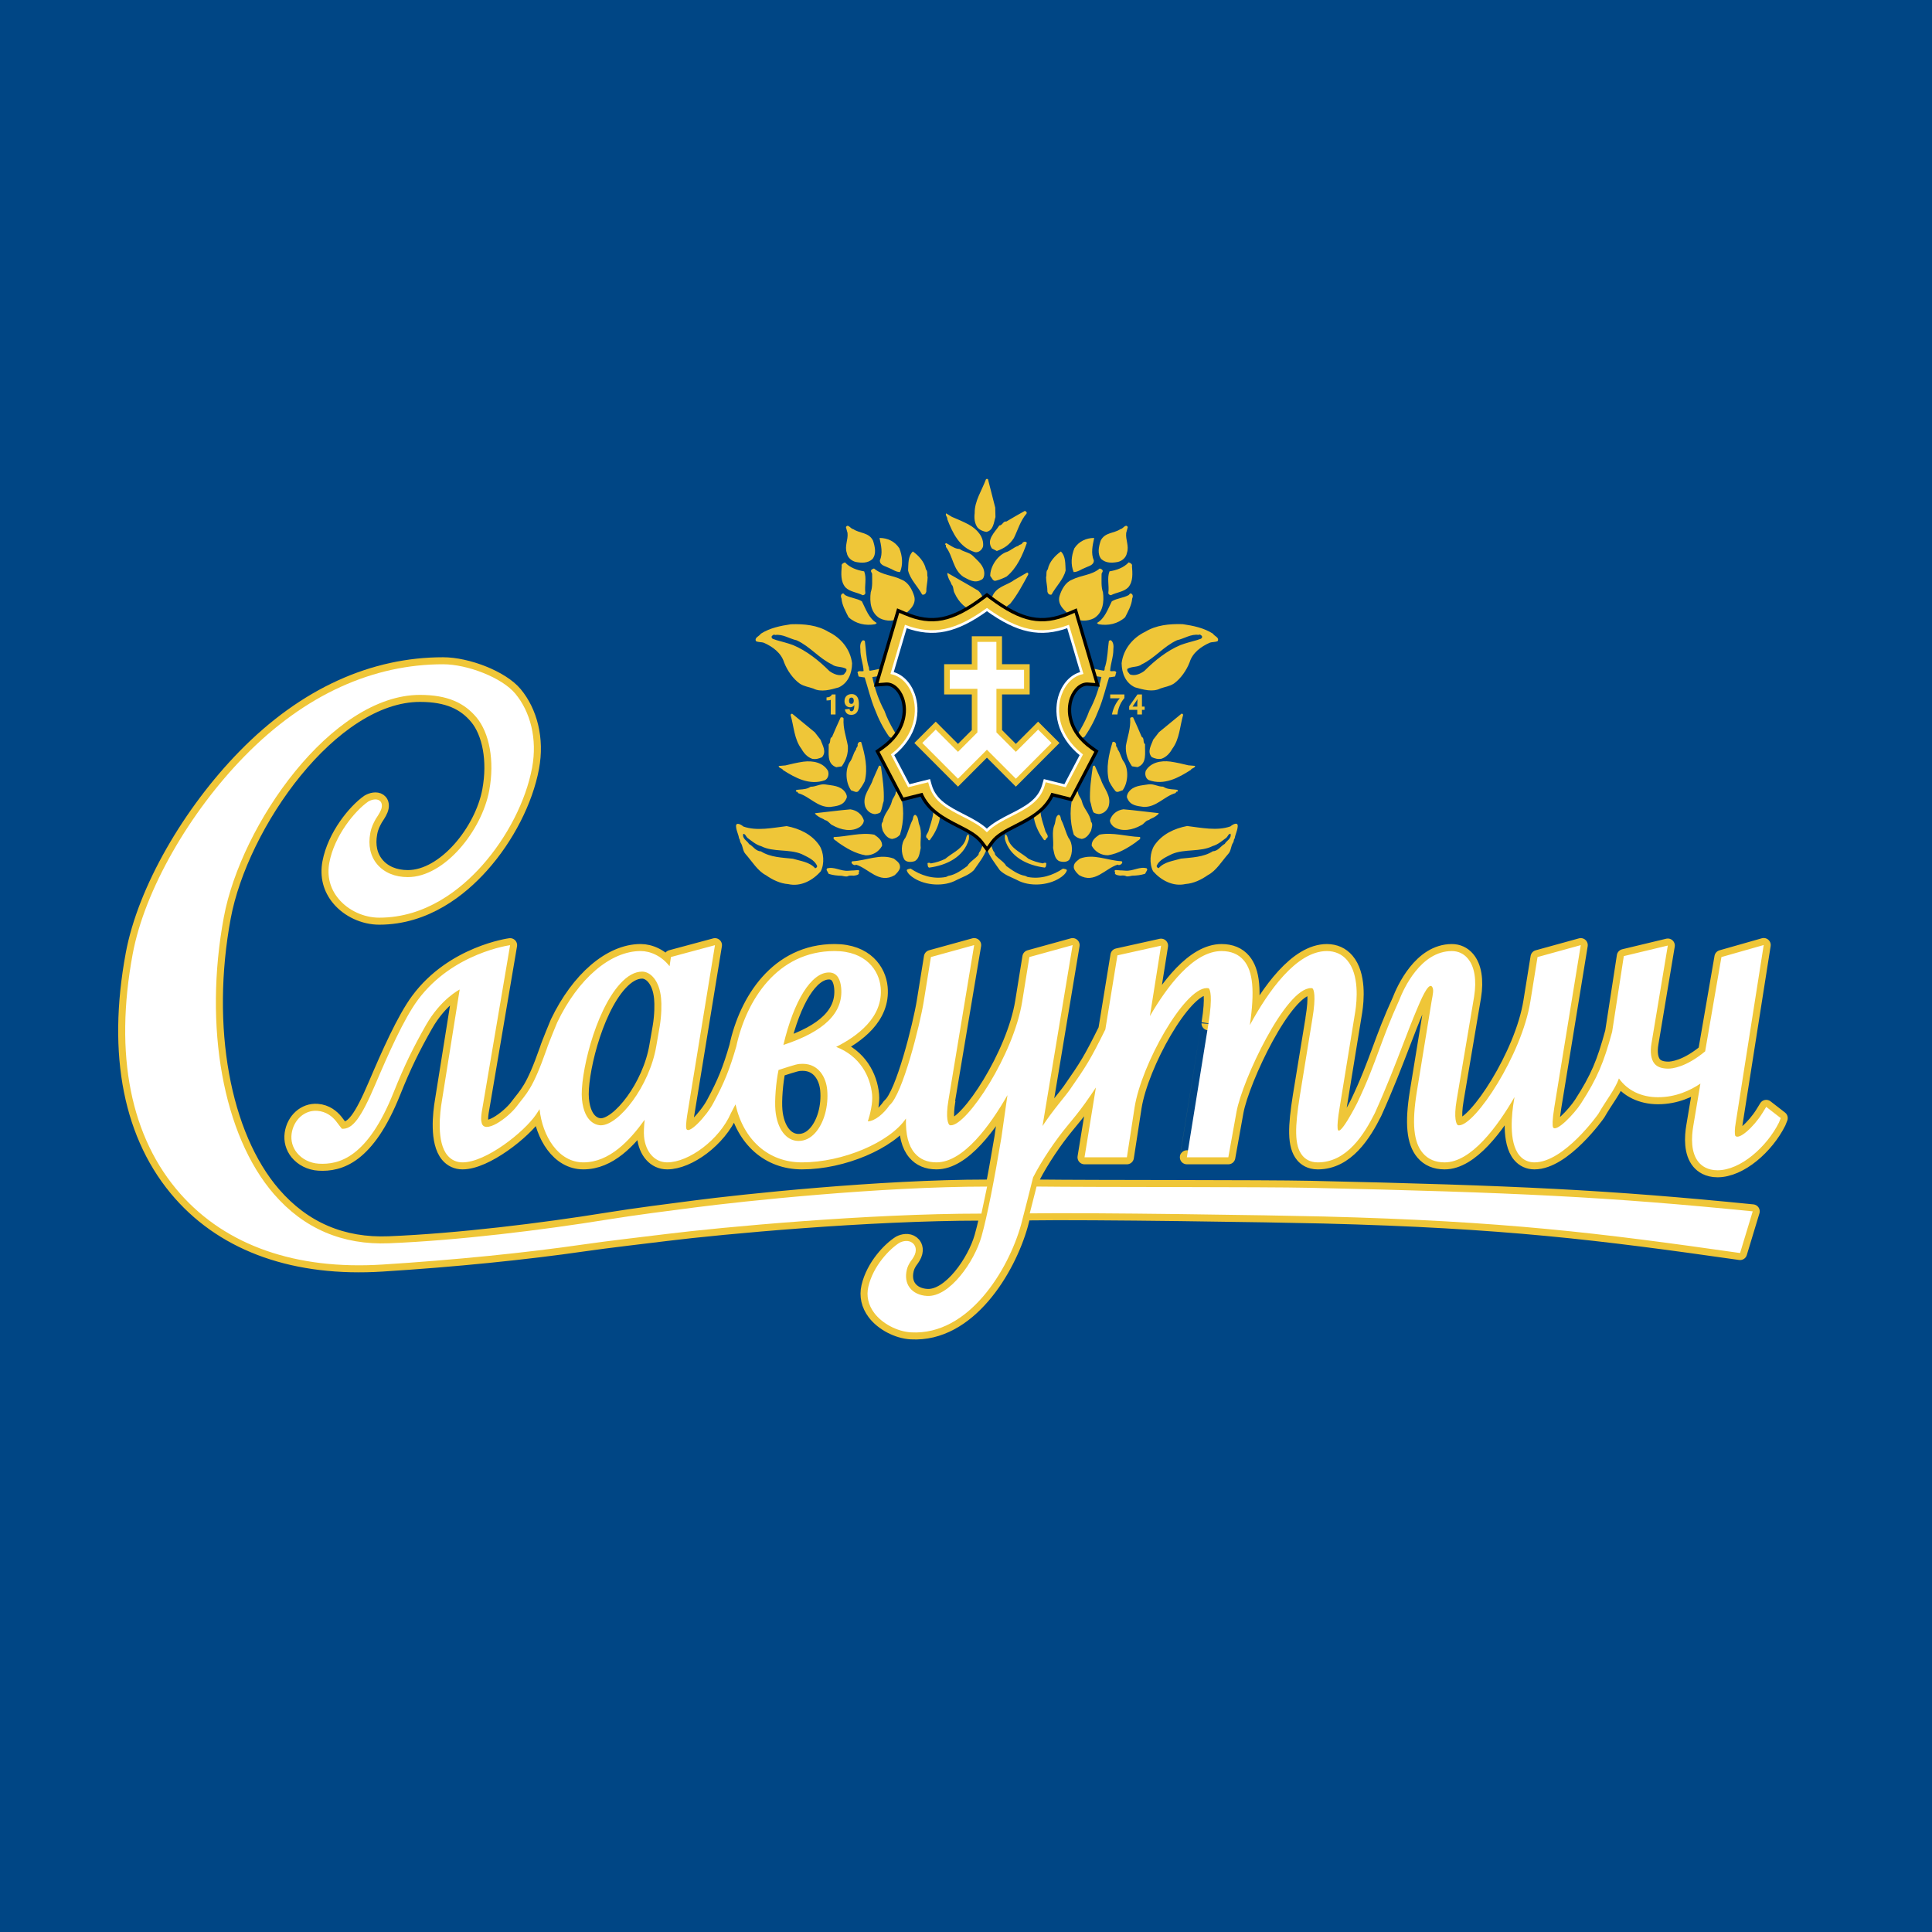
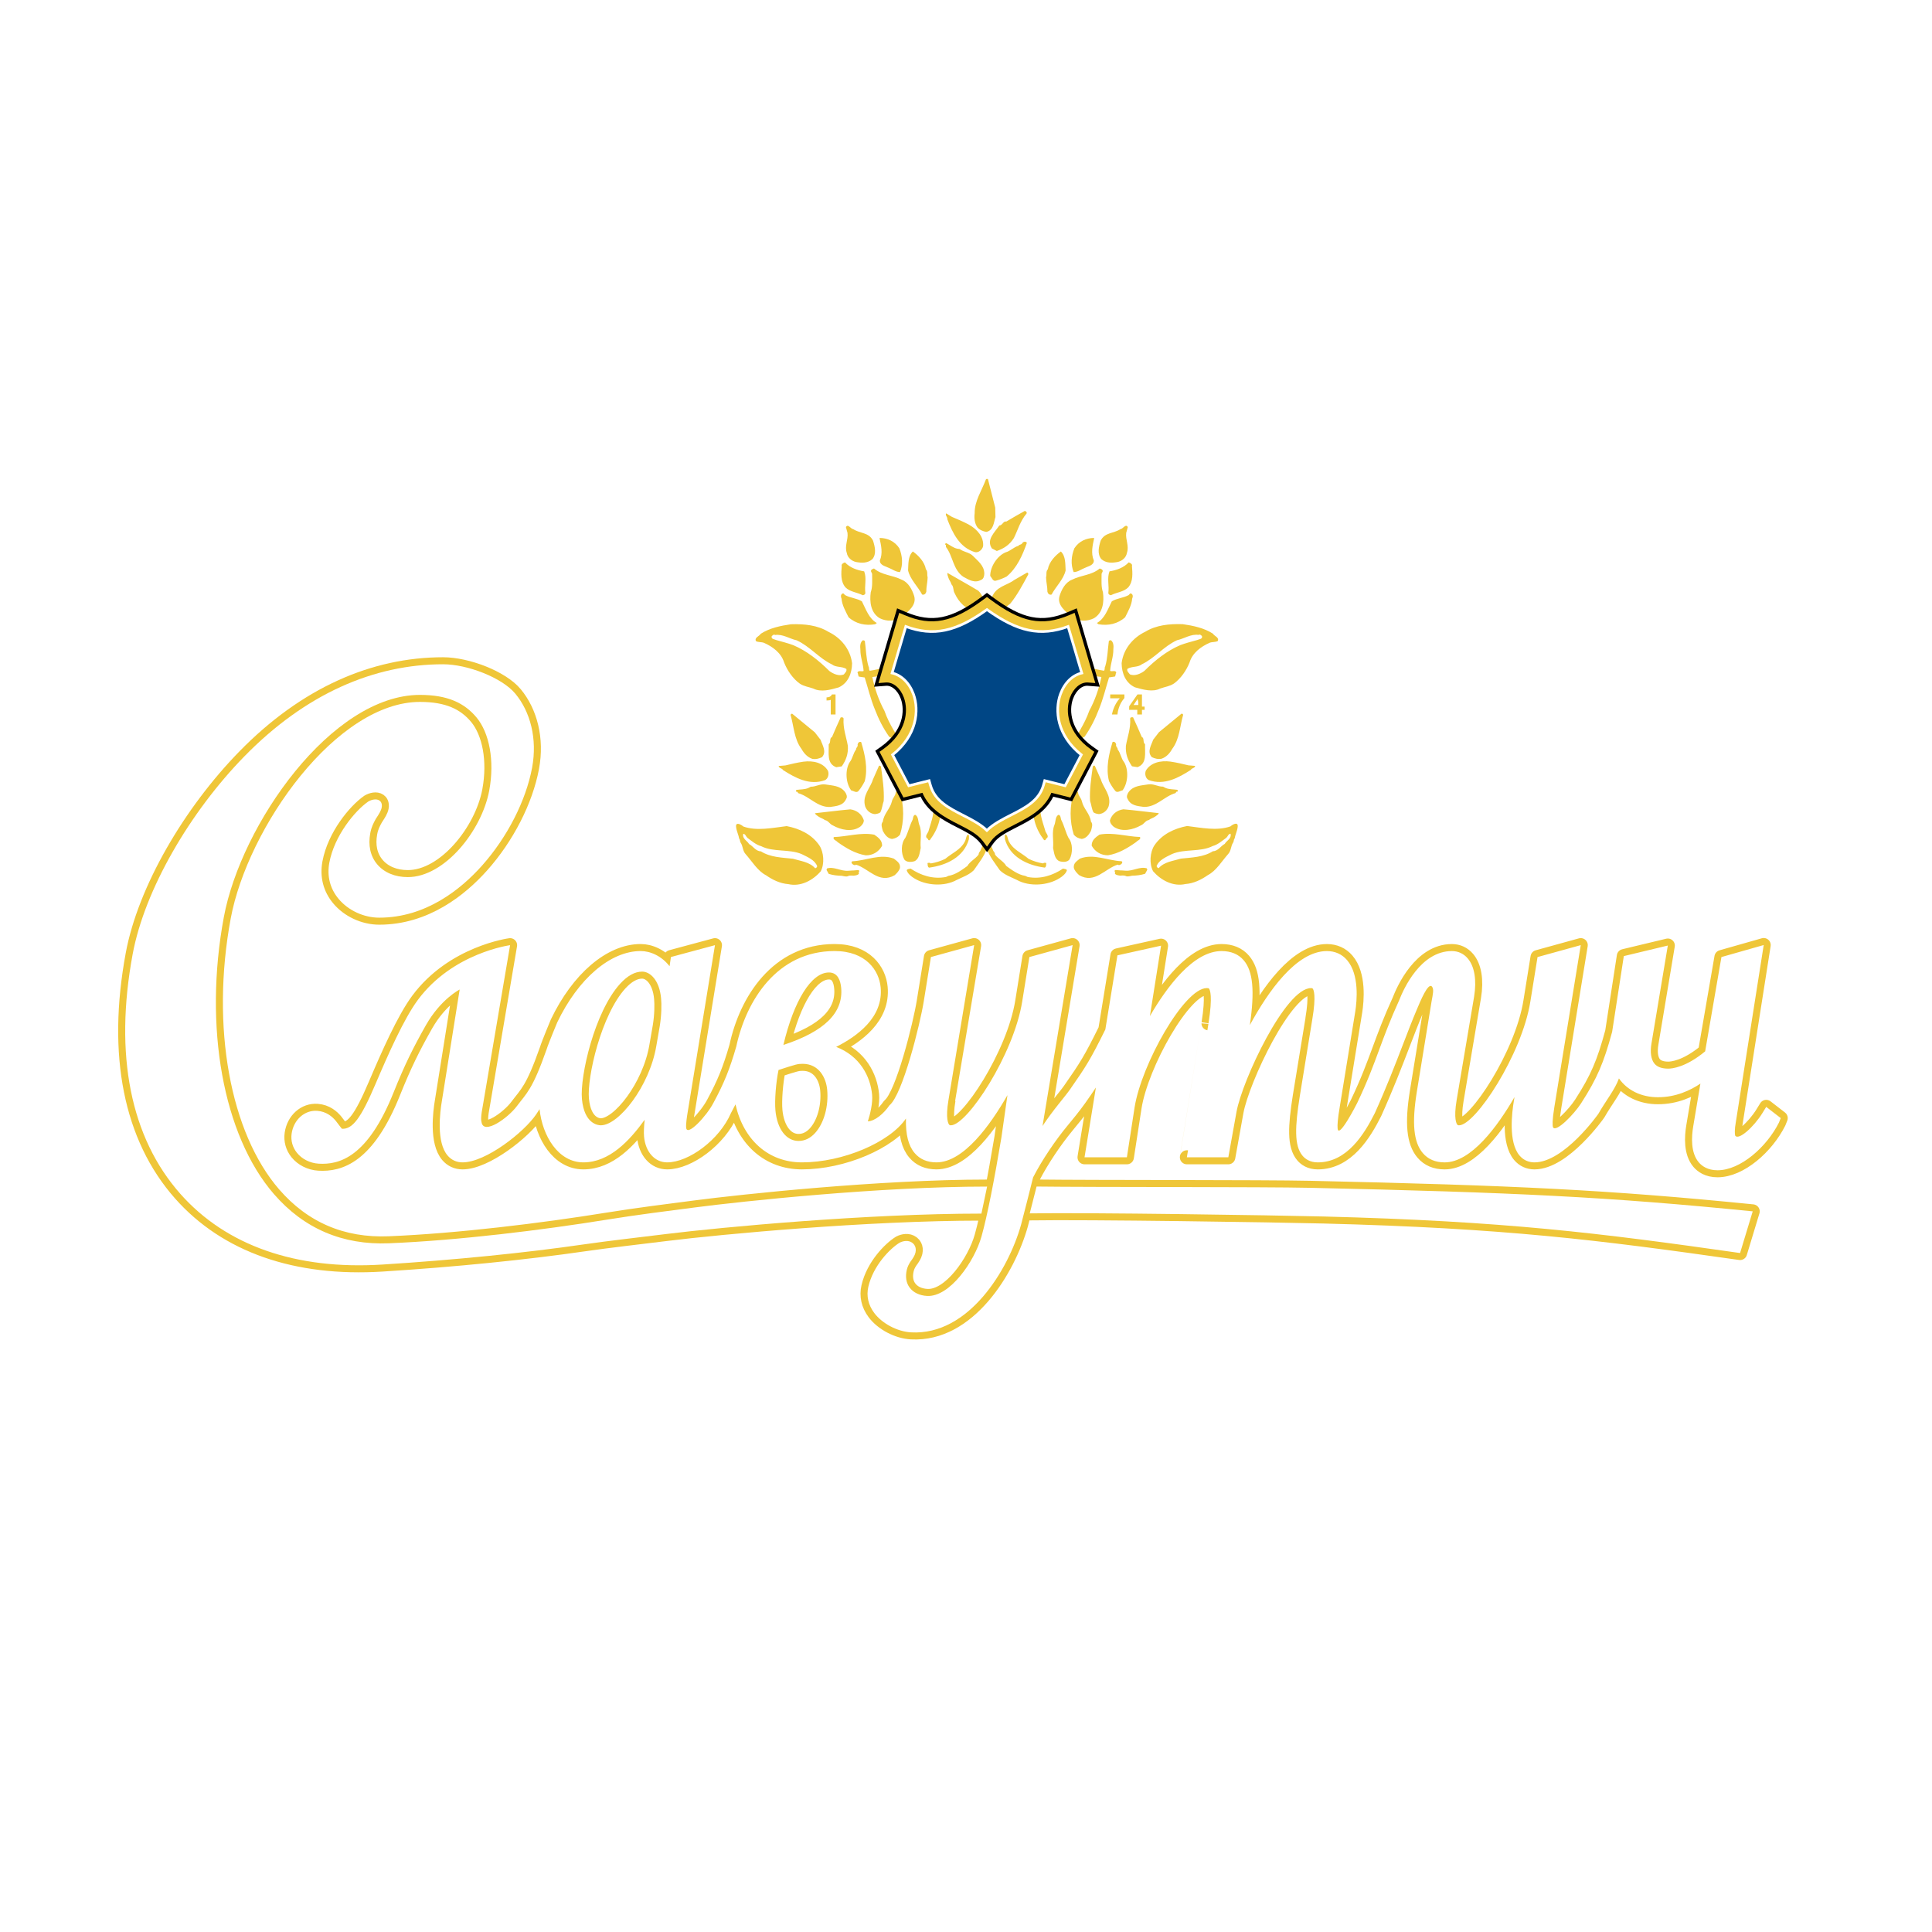
<svg xmlns="http://www.w3.org/2000/svg" version="1.0" id="Layer_1" x="0px" y="0px" width="192.756px" height="192.756px" viewBox="0 0 192.756 192.756" enable-background="new 0 0 192.756 192.756" xml:space="preserve">
  <g>
-     <polygon fill-rule="evenodd" clip-rule="evenodd" fill="#004685" points="0,0 192.756,0 192.756,192.756 0,192.756 0,0  " />
    <path fill-rule="evenodd" clip-rule="evenodd" fill="#EFC638" d="M118.002,62.273c-1.349-0.043-2.654,0.093-3.743,0.759   c-1.226,0.586-2.182,1.722-2.354,3.135c0.013,1.014,0.4,1.98,1.336,2.408c0.805,0.224,1.748,0.511,2.536,0.113   c0.473-0.168,0.919-0.213,1.345-0.49c0.687-0.494,1.251-1.314,1.564-2.114c0.286-0.944,1.123-1.57,2.018-1.962   c0.255-0.092,0.554-0.039,0.793-0.167c0.163-0.364-0.312-0.463-0.491-0.74C120.114,62.646,119.043,62.423,118.002,62.273   L118.002,62.273z M119.924,63.47c0.071,0.307-0.283,0.286-0.467,0.382c-0.561,0.163-1.156,0.306-1.684,0.506   c-1.331,0.562-2.543,1.523-3.601,2.582c-0.428,0.313-0.974,0.53-1.443,0.343c-0.132-0.186-0.32-0.304-0.252-0.549   c0.442-0.276,1.039-0.135,1.431-0.45c1.299-0.617,2.187-1.793,3.52-2.408c0.721-0.153,1.391-0.648,2.166-0.531   c0.04-0.069,0.107-0.012,0.161-0.026C119.821,63.411,119.876,63.379,119.924,63.47L119.924,63.47z M100.312,62.803   c-0.064-0.11-0.178-0.01-0.232,0.022l-0.353,1.775c-0.097,2.556-0.207,5.359,1.258,7.366c0.043,0.18,0.229,0.351,0.409,0.308   c0.04-0.086,0.066-0.227-0.001-0.285c-1.6-2.459-1.674-5.753-1.071-8.742C100.331,63.071,100.428,62.952,100.312,62.803   L100.312,62.803z M117.89,71.195l-2.261,1.859l-0.578,0.749c-0.173,0.523-0.638,1.19-0.137,1.735   c0.294,0.142,0.609,0.231,0.969,0.163c0.49-0.167,0.833-0.556,1.071-0.986c0.732-0.971,0.752-2.215,1.088-3.387   C118.029,71.238,117.978,71.217,117.89,71.195L117.89,71.195z M112.756,71.694c0.068,0.964-0.267,1.816-0.426,2.714   c-0.046,0.798,0.167,1.397,0.609,2.045l0.547,0.085c0.98-0.352,0.723-1.417,0.756-2.285c-0.255-0.193-0.036-0.607-0.33-0.731   c-0.281-0.675-0.564-1.296-0.864-1.954C112.925,71.544,112.765,71.553,112.756,71.694L112.756,71.694z M111.001,74.028   c-0.375,1.241-0.686,2.609-0.354,3.91c0.16,0.312,0.354,0.643,0.587,0.923c0.194,0.314,0.531,0.031,0.765-0.009   c0.56-0.75,0.619-2.062,0.147-2.819c-0.299-0.373-0.339-0.891-0.638-1.264c0.013-0.213-0.216-0.262-0.149-0.489   C111.334,74.119,111.201,73.951,111.001,74.028L111.001,74.028z M100.46,73.643c-0.039,0.656-0.338,1.208-0.789,1.625   c-0.095,0.403-0.664,0.103-0.67,0.512c0.244,0.388,0.393,0.876,0.693,1.214c0.321,0.286,0.539,0.813,1.023,0.735   c0.234-0.644,0.83-1.107,1.064-1.769c-0.049-0.679-0.204-1.381-0.711-1.838C100.829,74.02,100.843,73.487,100.46,73.643   L100.46,73.643z M116.773,75.984c-0.971-0.128-1.979,0.098-2.454,0.906c-0.126,0.33-0.028,0.781,0.301,0.942   c1.532,0.553,2.966-0.235,4.186-1.018c0.082-0.191,0.419-0.171,0.433-0.401l-0.673-0.057   C118.005,76.217,117.373,76.073,116.773,75.984L116.773,75.984z M109.227,76.396c-0.105-0.023-0.16,0.009-0.201,0.095   c-0.156,1.147-0.33,2.293-0.271,3.417c0.138,0.382,0.15,0.774,0.343,1.141c0.153,0.116,0.347,0.145,0.541,0.174   c0.465-0.044,0.821-0.361,0.97-0.779c0.312-1.084-0.517-1.809-0.769-2.66L109.227,76.396L109.227,76.396z M102.462,76.196   c-0.052-0.021-0.104-0.024-0.159-0.01c-0.221,0.734-0.732,1.273-1.333,1.808c-0.224,0.183-0.134,0.472-0.115,0.758   c0.138,0.684,0.248,1.526-0.162,2.16c0.048,0.092,0.188,0.136,0.278,0.105c1.019-0.687,2.17-1.526,1.951-2.962   c-0.02-0.269-0.096-0.486-0.062-0.751C102.685,76.957,102.769,76.428,102.462,76.196L102.462,76.196z M116.04,78.485   c-0.534,0.004-0.925-0.304-1.463-0.228c-0.7,0.119-1.482,0.109-1.965,0.756c-0.136,0.188-0.26,0.483-0.111,0.687   c0.299,0.676,0.972,0.715,1.606,0.805c1.278,0.04,2.036-1.054,3.175-1.379c0.04-0.051,0.083-0.191,0.205-0.148   c0.075-0.066,0.006-0.106-0.025-0.179c-0.423-0.061-0.816-0.03-1.197-0.195L116.04,78.485L116.04,78.485z M107.151,79.032   c-0.452,1.343-0.438,2.926-0.018,4.249c0.217,0.244,0.459,0.365,0.794,0.42c0.448-0.063,0.699-0.404,0.918-0.8   c0.07-0.28,0.235-0.68,0.001-0.925c-0.112-0.824-0.728-1.251-0.912-2.045c-0.07-0.324-0.359-0.537-0.376-0.875   C107.5,78.856,107.198,78.839,107.151,79.032L107.151,79.032z M112.085,80.743c-0.646,0.087-1.149,0.484-1.345,1.095   c0.002,0.267,0.168,0.473,0.37,0.645c0.821,0.564,1.938,0.309,2.729-0.143c0.291-0.107,0.456-0.489,0.778-0.523   c0.169-0.15,0.438-0.205,0.643-0.354c0.148-0.098,0.315-0.213,0.357-0.334C114.452,81.006,113.287,80.849,112.085,80.743   L112.085,80.743z M122.759,82.45c-1.345,0.473-2.907,0.132-4.319-0.039c-1.277,0.245-2.502,0.813-3.261,1.925   c-0.448,0.668-0.535,1.854-0.134,2.589c0.783,0.899,1.989,1.557,3.233,1.274c0.821-0.059,1.591-0.44,2.222-0.884   c0.843-0.431,1.397-1.394,2.044-2.121c0.305-0.338,0.242-0.787,0.494-1.145c0.078-0.12,0.035-0.3,0.148-0.4   c0.06-0.405,0.256-0.732,0.298-1.156C123.554,81.927,122.965,82.266,122.759,82.45L122.759,82.45z M105.614,81.29   c-0.349,0.175-0.271,0.677-0.416,1.025c-0.289,0.694-0.055,1.543-0.134,2.286c0.113,0.504,0.149,1.093,0.617,1.316   c0.349,0.109,0.811,0.119,1.023-0.171c0.34-0.639,0.343-1.599-0.104-2.158c-0.271-0.532-0.413-1.163-0.683-1.712   C105.803,81.709,105.86,81.339,105.614,81.29L105.614,81.29z M122.769,83.179c0.132,0.488-0.414,0.705-0.575,1.016   c-0.384,0.19-0.664,0.726-1.181,0.731c-0.942,0.603-2.117,0.623-3.19,0.738c-0.779,0.239-1.654,0.312-2.226,0.955   c-0.104-0.042-0.174-0.082-0.201-0.208c0.231-0.626,0.979-0.921,1.546-1.208c1.241-0.532,2.838-0.172,4.049-0.794   c0.505-0.131,0.955-0.531,1.364-0.828C122.504,83.449,122.556,83.185,122.769,83.179L122.769,83.179z M109.695,83.271   c-0.407,0.278-0.798,0.575-0.776,1.11c0.355,0.625,0.958,0.963,1.634,0.949c1.042-0.17,1.963-0.721,2.816-1.329   c0.08-0.138,0.513-0.237,0.367-0.494C112.405,83.465,111.027,83.011,109.695,83.271L109.695,83.271z M100.325,83.238   c-0.112,0.1-0.073,0.333-0.064,0.494c0.501,1.772,2.23,2.603,3.978,2.829c0.165-0.079,0.126-0.312,0.151-0.453   c-0.104-0.042-0.246-0.05-0.322,0.034c-0.511-0.083-0.999-0.236-1.449-0.458c-0.644-0.554-1.53-0.908-1.93-1.678   C100.525,83.766,100.565,83.377,100.325,83.238L100.325,83.238z M107.741,85.664c-0.263,0.234-0.665,0.423-0.605,0.925   c0.089,0.307,0.291,0.497,0.527,0.724c1.564,0.91,2.582-0.667,3.867-1.054c0.101,0.112,0.23,0.013,0.322-0.035   c0.093-0.065,0.191-0.238,0.035-0.3C110.469,85.859,109.123,85.14,107.741,85.664L107.741,85.664z M114.42,86.637   c-0.699-0.219-1.369,0.293-2.13,0.231c-0.903-0.071-0.046,0.024-0.983-0.067c-0.234,0.058,0.023,0.215-0.075,0.369   c0.134,0.15,0.328,0.161,0.522,0.191c0.858-0.075,0.3,0.205,1.2,0.008c0.445-0.01,0.857-0.057,1.292-0.191l0.218-0.396   L114.42,86.637L114.42,86.637z M84.557,53.172c0.079,0.688-0.313,1.297-0.071,1.998c0.076,0.471,0.492,0.805,0.91,0.899   c0.556,0.103,1.173,0.14,1.65-0.292c0.415-0.517,0.25-1.231,0.057-1.834c-0.41-0.843-1.322-0.711-1.963-1.146   c-0.287-0.034-0.529-0.582-0.742-0.209L84.557,53.172L84.557,53.172z M83.98,56.474c-0.053,0.717-0.136,1.542,0.378,2.135   c0.46,0.457,1.156,0.48,1.718,0.776c0.117-0.019,0.239-0.063,0.263-0.211c-0.106-0.755,0.149-1.464-0.118-2.169   c-0.694-0.113-1.417-0.358-1.915-0.896C84.161,56.148,83.91,56.285,83.98,56.474L83.98,56.474z M87.753,53.692   c0.159,0.739,0.34,1.505,0.031,2.231c-0.002,0.483,0.558,0.561,0.874,0.727c0.384,0.139,0.695,0.418,1.139,0.427   c0.313-0.75,0.237-1.615-0.071-2.377c-0.459-0.698-1.17-1.017-1.944-1.029L87.753,53.692L87.753,53.692z M110.758,66.936   c0.046-0.78,0.329-1.368,0.322-2.151c0.037-0.335,0.022-0.692-0.232-0.903c-0.106-0.006-0.142-0.008-0.218,0.077   c-0.121,0.864-0.116,1.683-0.361,2.522c-0.096,0.119-0.002,0.338-0.132,0.437c-0.547-0.085-1.071-0.223-1.6-0.324   c-0.459-0.063-0.852-0.334-1.295-0.361c0.099-0.154,0.197-0.326,0.191-0.54c0.067-0.228,0.331-0.479,0.132-0.722   c-0.049-0.074-0.184-0.206-0.297-0.106c-0.181,0.363-0.327,0.746-0.44,1.148l-0.472-0.152c-0.911-0.534-1.798-1.173-2.536-1.927   c-0.931-1.424-5.166-1.497-5.362-0.515c-0.196-0.981-4.432-0.906-5.361,0.518c-0.738,0.755-1.625,1.395-2.536,1.928l-0.471,0.152   c-0.113-0.402-0.26-0.785-0.441-1.148c-0.113-0.1-0.247,0.033-0.296,0.106c-0.199,0.243,0.065,0.494,0.132,0.722   c-0.005,0.214,0.094,0.386,0.192,0.54c-0.443,0.026-0.836,0.298-1.294,0.361c-0.528,0.102-1.053,0.24-1.6,0.326   c-0.13-0.099-0.037-0.318-0.133-0.437c-0.245-0.839-0.24-1.658-0.362-2.522c-0.076-0.084-0.112-0.082-0.218-0.076   c-0.254,0.211-0.269,0.567-0.231,0.903c-0.007,0.783,0.276,1.371,0.323,2.15c-0.208,0.101-0.486-0.096-0.614,0.143   c0.08,0.138,0.052,0.281,0.132,0.419l0.592,0.089c0.329,1.048,0.589,2.153,1.005,3.16c0.378,0.992,0.841,1.907,1.443,2.761   l0.146,0.062c0.316,0.533,0.566,1.158,0.986,1.631c-0.256,0.495-0.838,0.867-1.224,1.264c-0.008,0.161,0.273,0.108,0.231,0.307   c0.186,0.131,0.316-0.072,0.475-0.099c0.456-0.116,0.869-1.243,1.346-0.399c0.554,0.643,1.039,1.326,1.592,1.969   c0.401,0.474,0.457,1.111,0.737,1.646c0.347,1.046-0.078,1.997-0.343,2.919c-0.019,0.286-0.514,0.635-0.109,0.86   c0.041,0.087,0.084,0.227,0.221,0.129c0.809-1.062,1.362-2.534,0.854-3.927c-0.343-1.296-1.211-2.436-2.067-3.382   c-0.089-0.315-0.471-0.453-0.596-0.765l-0.214-0.308c0.806-0.812,1.291-1.641,1.771-2.541c0.367,0.192,0.466,0.667,0.769,0.968   c0.362,0.406,0.64,0.887,1.003,1.328c0.161,0.008,0.208-0.101,0.329-0.161c0.147-0.525-0.404-0.812-0.556-1.284   c-0.285-0.605-0.759-1.111-1.026-1.718c0.171-0.722,0.644-1.443,0.833-2.166c0.19-0.705,0.523-1.382,0.694-2.104   c0.117-1.625,0.489-3.159,0.233-4.798l0.044-0.145c0.583-0.675,3.052,0.478,3.248,1.693c0.074,0.452,0.025,0.938,0.26,1.275   c0.017,0.055,0.047,0.102,0.107,0.126c0.061-0.024,0.09-0.071,0.107-0.126c0.234-0.338,0.186-0.824,0.259-1.275   c0.195-1.215,0.599-2.33,1.175-3.364c0.101-0.189,1.489,0.994,2.072,1.668l0.045,0.146c-0.256,1.639,0.116,3.172,0.235,4.797   c0.171,0.722,0.505,1.399,0.694,2.104c0.189,0.723,0.663,1.444,0.834,2.166c-0.267,0.606-0.741,1.113-1.025,1.718   c-0.152,0.471-0.702,0.759-0.556,1.283c0.121,0.061,0.168,0.17,0.328,0.162c0.364-0.441,0.642-0.923,1.003-1.329   c0.303-0.302,0.401-0.777,0.769-0.968c0.48,0.899,0.966,1.728,1.771,2.54l-0.213,0.307c-0.125,0.313-0.507,0.451-0.597,0.766   c-0.855,0.945-1.723,2.086-2.065,3.382c-0.508,1.393,0.046,2.866,0.855,3.927c0.137,0.097,0.181-0.042,0.221-0.129   c0.404-0.226-0.091-0.575-0.109-0.86c-0.267-0.922-0.69-1.872-0.345-2.919c0.28-0.535,0.335-1.172,0.736-1.646   c0.554-0.644,1.038-1.327,1.592-1.97c0.476-0.843,0.89,0.284,1.346,0.399c0.158,0.027,0.289,0.231,0.474,0.099   c-0.041-0.198,0.24-0.146,0.232-0.307c-0.386-0.396-0.969-0.768-1.225-1.263c0.419-0.473,0.669-1.099,0.984-1.632l0.146-0.062   c0.601-0.854,1.063-1.77,1.441-2.761c0.415-1.008,0.675-2.113,1.003-3.161l0.593-0.09c0.079-0.137,0.052-0.281,0.131-0.419   C111.244,66.84,110.966,67.037,110.758,66.936L110.758,66.936z M87.012,57.311c-0.001,0.636,0.055,1.229-0.138,1.784   c-0.124,0.92-0.015,2.045,0.902,2.589c0.623,0.317,1.556,0.367,2.216-0.174c0.642-0.506,1.486-1.157,1.212-2.054   c-0.201-0.643-0.581-1.354-1.226-1.611c-0.964-0.488-1.952-0.433-2.78-1.127c-0.111,0.059-0.239,0.063-0.284,0.184   C86.839,57.042,87.036,57.162,87.012,57.311L87.012,57.311z M83.96,59.727c0.048,0.644,0.405,1.262,0.703,1.857   c0.744,0.668,1.691,0.86,2.646,0.698l0.173-0.125c-0.794-0.434-1.105-1.414-1.492-2.164c-0.509-0.312-1.155-0.328-1.703-0.633   c-0.062-0.086-0.121-0.198-0.232-0.14C83.848,59.327,83.885,59.562,83.96,59.727L83.96,59.727z M90.599,56.915   c0.21,0.899,0.975,1.596,1.403,2.403c0.219,0.061,0.357-0.082,0.414-0.276c-0.008-0.497,0.128-0.945,0.135-1.454   c-0.087-0.243,0.043-0.578-0.176-0.792c-0.125-0.72-0.73-1.378-1.301-1.776C90.573,55.512,90.64,56.273,90.599,56.915   L90.599,56.915z M112.52,52.586c-0.213-0.372-0.455,0.176-0.742,0.209c-0.641,0.435-1.553,0.304-1.963,1.146   c-0.194,0.604-0.357,1.317,0.057,1.834c0.478,0.432,1.095,0.395,1.65,0.292c0.417-0.094,0.833-0.428,0.91-0.899   c0.241-0.701-0.15-1.311-0.071-1.998L112.52,52.586L112.52,52.586z M112.609,56.108c-0.498,0.539-1.222,0.784-1.915,0.896   c-0.267,0.705-0.012,1.414-0.118,2.169c0.024,0.148,0.146,0.192,0.264,0.211c0.562-0.295,1.258-0.319,1.718-0.776   c0.515-0.592,0.431-1.418,0.378-2.135C113.007,56.285,112.756,56.148,112.609,56.108L112.609,56.108z M109.135,53.671   c-0.774,0.012-1.485,0.331-1.944,1.029c-0.309,0.762-0.384,1.626-0.071,2.377c0.443-0.008,0.755-0.288,1.139-0.427   c0.316-0.166,0.876-0.244,0.874-0.727c-0.309-0.726-0.128-1.493,0.031-2.231L109.135,53.671L109.135,53.671z M110.003,56.901   c-0.044-0.12-0.173-0.125-0.283-0.184c-0.829,0.695-1.817,0.64-2.78,1.127c-0.646,0.257-1.026,0.968-1.227,1.611   c-0.273,0.897,0.57,1.548,1.212,2.054c0.66,0.541,1.594,0.491,2.216,0.174c0.916-0.543,1.026-1.668,0.901-2.589   c-0.191-0.554-0.136-1.148-0.137-1.784C109.881,57.162,110.077,57.042,110.003,56.901L110.003,56.901z M112.861,59.221   c-0.111-0.058-0.17,0.053-0.232,0.14c-0.548,0.305-1.193,0.321-1.702,0.633c-0.388,0.75-0.698,1.729-1.493,2.164l0.174,0.125   c0.954,0.163,1.902-0.03,2.646-0.698c0.297-0.595,0.654-1.213,0.702-1.857C113.031,59.562,113.069,59.327,112.861,59.221   L112.861,59.221z M105.844,55.021c-0.571,0.398-1.177,1.057-1.301,1.776c-0.22,0.214-0.09,0.548-0.177,0.792   c0.007,0.508,0.143,0.957,0.135,1.454c0.057,0.194,0.194,0.337,0.414,0.276c0.428-0.807,1.192-1.504,1.402-2.403   C106.276,56.273,106.343,55.512,105.844,55.021L105.844,55.021z M75.91,63.225c-0.18,0.277-0.654,0.376-0.49,0.74   c0.239,0.128,0.538,0.075,0.792,0.167c0.895,0.392,1.732,1.019,2.019,1.962c0.313,0.799,0.877,1.62,1.565,2.113   c0.425,0.277,0.873,0.322,1.345,0.49c0.788,0.398,1.731,0.111,2.536-0.114c0.936-0.429,1.323-1.394,1.334-2.409   c-0.172-1.413-1.128-2.548-2.354-3.134c-1.088-0.665-2.395-0.801-3.744-0.757C77.873,62.433,76.801,62.656,75.91,63.225   L75.91,63.225z M77.161,63.329c0.054,0.015,0.122-0.043,0.161,0.026c0.776-0.117,1.445,0.377,2.166,0.53   c1.334,0.615,2.222,1.79,3.521,2.407c0.392,0.314,0.988,0.173,1.432,0.449c0.067,0.245-0.121,0.363-0.252,0.549   c-0.469,0.188-1.016-0.029-1.443-0.342c-1.059-1.058-2.271-2.018-3.603-2.58c-0.527-0.2-1.123-0.343-1.684-0.505   c-0.184-0.096-0.538-0.075-0.467-0.382C77.04,63.389,77.095,63.421,77.161,63.329L77.161,63.329z M96.595,63.249   c0.603,2.988,0.531,6.283-1.067,8.742c-0.068,0.057-0.042,0.198-0.001,0.285c0.18,0.042,0.366-0.128,0.409-0.309   c1.464-2.007,1.353-4.811,1.255-7.366l-0.354-1.775c-0.056-0.032-0.168-0.132-0.232-0.021   C96.489,62.953,96.585,63.072,96.595,63.249L96.595,63.249z M94.354,63.542c0.068,0.547,0,1.209-0.056,1.764   c0.046,0.477-0.108,0.878-0.153,1.325c-0.442,1.556-0.83,3.126-1.636,4.525c-0.095-0.101-0.104-0.243-0.163-0.363   c-0.493-0.505-0.462-1.2-0.921-1.742c-0.228-0.84-0.766-1.52-0.993-2.36C91.93,65.872,93.151,64.857,94.354,63.542L94.354,63.542z    M89.766,66.871c0.727,1.771,1.316,3.622,2.318,5.234c-0.549,0.939-1.085,1.807-1.805,2.561l-0.055-0.014   c-0.695-1.24-1.509-2.366-1.98-3.725c-0.559-1.034-0.965-2.184-1.213-3.379C88.004,67.455,88.836,67.086,89.766,66.871   L89.766,66.871z M78.878,71.337c0.336,1.172,0.356,2.416,1.089,3.386c0.239,0.431,0.582,0.819,1.072,0.986   c0.36,0.068,0.675-0.022,0.969-0.164c0.501-0.545,0.035-1.211-0.138-1.735l-0.578-0.749l-2.261-1.858   C78.943,71.227,78.891,71.248,78.878,71.337L78.878,71.337z M98.747,70.999c-0.11-0.16,0.004-0.535-0.287-0.52   c-0.291-0.014-0.177,0.36-0.287,0.52c-0.261,0.994-1.802,1.405-1.287,2.602c0.236,0.68,0.685,1.347,1.455,1.444   c0.038-0.014,0.08-0.029,0.12-0.049c0.04,0.02,0.082,0.036,0.12,0.049c0.771-0.097,1.219-0.765,1.454-1.445   C100.55,72.403,99.009,71.993,98.747,70.999L98.747,70.999z M83.873,71.576c-0.299,0.658-0.583,1.279-0.863,1.954   c-0.295,0.124-0.075,0.538-0.33,0.73c0.033,0.87-0.224,1.934,0.757,2.285l0.546-0.085c0.442-0.648,0.656-1.248,0.608-2.045   c-0.159-0.898-0.494-1.75-0.427-2.714C84.156,71.56,83.995,71.551,83.873,71.576L83.873,71.576z M85.562,74.287   c0.066,0.227-0.162,0.276-0.149,0.489c-0.298,0.374-0.338,0.892-0.637,1.265c-0.471,0.757-0.412,2.069,0.148,2.819   c0.233,0.04,0.57,0.322,0.766,0.008c0.232-0.281,0.426-0.612,0.585-0.924c0.333-1.3,0.021-2.669-0.355-3.91   C85.72,73.957,85.588,74.125,85.562,74.287L85.562,74.287z M95.85,74.124c-0.506,0.457-0.661,1.16-0.71,1.838   c0.235,0.662,0.832,1.125,1.065,1.769c0.484,0.078,0.703-0.451,1.023-0.736c0.3-0.338,0.449-0.827,0.693-1.215   c-0.007-0.408-0.576-0.108-0.671-0.511c-0.451-0.418-0.751-0.97-0.79-1.625C96.079,73.488,96.093,74.021,95.85,74.124L95.85,74.124   z M78.357,76.366l-0.672,0.058c0.014,0.23,0.35,0.21,0.433,0.401c1.22,0.781,2.654,1.568,4.186,1.015   c0.328-0.161,0.427-0.612,0.3-0.942c-0.475-0.808-1.484-1.033-2.455-0.904C79.55,76.082,78.918,76.226,78.357,76.366L78.357,76.366   z M87.084,77.79c-0.252,0.851-1.081,1.575-0.768,2.66c0.149,0.417,0.505,0.735,0.97,0.778c0.194-0.029,0.388-0.059,0.541-0.174   c0.192-0.367,0.205-0.759,0.342-1.141c0.058-1.124-0.116-2.27-0.272-3.417c-0.041-0.086-0.096-0.119-0.201-0.095L87.084,77.79   L87.084,77.79z M94.063,77.306c0.033,0.265-0.043,0.483-0.062,0.751c-0.218,1.436,0.935,2.274,1.953,2.962   c0.09,0.03,0.23-0.014,0.278-0.106c-0.411-0.633-0.301-1.476-0.163-2.16c0.019-0.286,0.108-0.576-0.116-0.758   c-0.601-0.533-1.112-1.073-1.334-1.807c-0.054-0.014-0.107-0.011-0.16,0.009C94.154,76.43,94.238,76.958,94.063,77.306   L94.063,77.306z M99.847,78.035c-0.519-0.526-1.082-1.161-1.27-1.95c0.001-0.007,0.001-0.015,0.001-0.022   c-0.027-0.032-0.07-0.046-0.112-0.046c-0.002,0-0.003,0-0.005,0c-0.001,0-0.002,0-0.004,0c-0.042-0.001-0.085,0.013-0.113,0.046   c0.001,0.007,0.001,0.015,0.002,0.022c-0.187,0.789-0.751,1.425-1.269,1.951c-0.39,0.627-0.843,1.384-0.602,2.17   c0.13,0.384,0.341,0.655,0.674,0.867c0.419,0.045,1.019,0.552,1.313,0.044c0.295,0.507,0.895,0,1.314-0.045   c0.332-0.211,0.544-0.483,0.673-0.868C100.691,79.418,100.237,78.663,99.847,78.035L99.847,78.035z M80.659,78.613   c-0.381,0.165-0.774,0.135-1.198,0.195c-0.031,0.073-0.1,0.113-0.025,0.18c0.122-0.043,0.166,0.097,0.204,0.147   c1.14,0.324,1.897,1.417,3.176,1.378c0.635-0.091,1.309-0.13,1.607-0.807c0.148-0.204,0.023-0.499-0.112-0.687   c-0.483-0.647-1.265-0.637-1.965-0.755c-0.539-0.075-0.929,0.232-1.462,0.229L80.659,78.613L80.659,78.613z M89.365,79.06   c-0.016,0.338-0.306,0.551-0.375,0.875c-0.185,0.793-0.8,1.221-0.911,2.046c-0.234,0.245-0.068,0.644,0.001,0.924   c0.219,0.396,0.47,0.737,0.918,0.8c0.334-0.056,0.577-0.176,0.793-0.42c0.42-1.323,0.433-2.907-0.02-4.25   C89.726,78.843,89.424,78.861,89.365,79.06L89.365,79.06z M81.306,81.136c0.042,0.122,0.209,0.237,0.357,0.334   c0.205,0.148,0.475,0.203,0.644,0.354c0.322,0.034,0.487,0.416,0.778,0.523c0.792,0.451,1.909,0.705,2.729,0.141   c0.203-0.172,0.369-0.377,0.371-0.645c-0.196-0.61-0.7-1.008-1.345-1.094C83.637,80.856,82.473,81.014,81.306,81.136L81.306,81.136   z M73.44,82.505c0.043,0.424,0.24,0.75,0.3,1.156c0.112,0.101,0.07,0.28,0.148,0.4c0.252,0.359,0.19,0.807,0.494,1.145   c0.648,0.727,1.203,1.689,2.046,2.12c0.63,0.443,1.4,0.824,2.221,0.883c1.244,0.282,2.45-0.376,3.233-1.276   c0.401-0.735,0.313-1.921-0.135-2.588c-0.759-1.111-1.984-1.679-3.261-1.924c-1.414,0.172-2.976,0.514-4.32,0.042   C73.96,82.279,73.372,81.94,73.44,82.505L73.44,82.505z M91.007,81.88c-0.27,0.549-0.411,1.18-0.682,1.712   c-0.447,0.56-0.444,1.52-0.104,2.158c0.212,0.29,0.674,0.28,1.023,0.171c0.467-0.224,0.503-0.812,0.616-1.317   c-0.08-0.742,0.156-1.592-0.134-2.286c-0.145-0.347-0.068-0.85-0.417-1.025C91.064,81.343,91.122,81.712,91.007,81.88L91.007,81.88   z M74.572,83.595c0.408,0.296,0.859,0.696,1.365,0.826c1.21,0.623,2.808,0.261,4.048,0.793c0.568,0.287,1.315,0.581,1.547,1.208   c-0.028,0.125-0.097,0.166-0.201,0.207c-0.571-0.642-1.447-0.715-2.226-0.954c-1.074-0.115-2.249-0.134-3.191-0.737   c-0.516-0.005-0.796-0.54-1.182-0.73c-0.16-0.311-0.707-0.528-0.575-1.016C74.371,83.197,74.422,83.461,74.572,83.595   L74.572,83.595z M106.059,86.659c-0.997,0.669-2.225,1.09-3.537,0.835l-0.23-0.108c-0.709-0.109-1.347-0.591-1.895-0.985   c-0.247-0.445-0.761-0.678-1.114-1.124c-0.017-0.143-0.069-0.267-0.176-0.374c-0.245-0.623-0.598-1.228-0.417-1.955   c-0.117-0.152-0.045-0.46-0.218-0.538c-0.002-0.004-0.003-0.009-0.005-0.013c-0.004,0.001-0.007,0.004-0.012,0.005   c-0.004-0.001-0.007-0.004-0.011-0.005c-0.003,0.004-0.003,0.009-0.005,0.013c-0.173,0.078-0.101,0.386-0.218,0.538   c0.18,0.727-0.172,1.333-0.417,1.955c-0.106,0.107-0.159,0.231-0.176,0.374c-0.353,0.445-0.867,0.679-1.113,1.124   c-0.548,0.394-1.186,0.875-1.895,0.985l-0.23,0.108c-1.313,0.255-2.54-0.166-3.537-0.835c-0.124,0.053-0.319,0.019-0.39,0.161   c0.09,0.337,0.447,0.619,0.731,0.796c1.175,0.74,3.004,0.874,4.262,0.175c0.62-0.305,1.206-0.485,1.7-0.966   c0.478-0.694,1.024-1.362,1.299-2.152c0.275,0.791,0.821,1.458,1.3,2.152c0.495,0.481,1.08,0.662,1.7,0.966   c1.257,0.698,3.086,0.564,4.262-0.175c0.285-0.177,0.642-0.459,0.731-0.796C106.378,86.678,106.183,86.712,106.059,86.659   L106.059,86.659z M83.189,83.515c-0.145,0.257,0.288,0.356,0.367,0.494c0.854,0.607,1.776,1.158,2.817,1.328   c0.677,0.014,1.279-0.324,1.634-0.95c0.021-0.535-0.37-0.832-0.777-1.11C85.899,83.017,84.521,83.472,83.189,83.515L83.189,83.515z    M96.237,84.008c-0.399,0.771-1.285,1.125-1.928,1.679c-0.449,0.222-0.938,0.375-1.449,0.459c-0.076-0.084-0.218-0.076-0.322-0.035   c0.026,0.141-0.013,0.375,0.151,0.454c1.747-0.228,3.477-1.059,3.977-2.831c0.008-0.161,0.048-0.395-0.065-0.495   C96.36,83.378,96.401,83.767,96.237,84.008L96.237,84.008z M85.039,85.931c-0.156,0.062-0.057,0.234,0.036,0.3   c0.092,0.048,0.222,0.146,0.322,0.034c1.285,0.387,2.303,1.962,3.868,1.052c0.235-0.228,0.438-0.417,0.526-0.725   c0.06-0.501-0.343-0.691-0.605-0.925C87.803,85.146,86.458,85.865,85.039,85.931L85.039,85.931z M82.463,86.791l0.219,0.396   c0.435,0.134,0.847,0.181,1.292,0.19c0.901,0.196,0.342-0.084,1.2-0.01c0.194-0.029,0.389-0.041,0.522-0.191   c-0.098-0.154,0.16-0.312-0.075-0.369c-0.938,0.091-0.081-0.003-0.983,0.068c-0.761,0.063-1.432-0.449-2.13-0.23L82.463,86.791   L82.463,86.791z M106.486,66.686c-0.227,0.84-0.765,1.52-0.991,2.36c-0.459,0.542-0.429,1.238-0.921,1.742   c-0.06,0.121-0.068,0.263-0.163,0.364c-0.808-1.399-1.195-2.969-1.638-4.524c-0.045-0.447-0.2-0.848-0.154-1.325   c-0.057-0.555-0.124-1.217-0.057-1.764C103.766,64.855,104.987,65.869,106.486,66.686l3.4,0.856   c-0.248,1.195-0.652,2.345-1.212,3.38c-0.471,1.359-1.283,2.485-1.979,3.726l-0.054,0.014c-0.721-0.753-1.257-1.621-1.807-2.56   c1.001-1.613,1.59-3.464,2.315-5.236c0.931,0.215,1.763,0.583,2.735,0.676L106.486,66.686L106.486,66.686z" />
    <path fill-rule="evenodd" clip-rule="evenodd" fill="#EFC638" d="M98.368,47.823c-0.422,1.143-1.142,2.158-1.125,3.375   c-0.062,0.488-0.015,1.004,0.281,1.429c0.251,0.268,0.558,0.381,0.878,0.441c0.727-0.144,0.745-0.957,0.915-1.48l-0.023-0.945   l-0.725-2.836C98.485,47.772,98.432,47.758,98.368,47.823L98.368,47.823z M102.253,50.969c-0.63,0.354-1.226,0.687-1.851,1.065   c-0.312-0.074-0.379,0.39-0.699,0.394c-0.486,0.721-1.324,1.427-0.74,2.291l0.49,0.254c0.74-0.262,1.268-0.619,1.701-1.29   c0.402-0.818,0.636-1.703,1.261-2.44C102.492,51.124,102.367,51.021,102.253,50.969L102.253,50.969z M102.013,54.154   c-0.08,0.223-0.294,0.127-0.409,0.306c-0.461,0.125-0.801,0.519-1.262,0.643c-0.827,0.332-1.556,1.425-1.548,2.361   c0.166,0.17,0.27,0.597,0.612,0.459c0.354-0.089,0.706-0.241,1.02-0.398c1.036-0.852,1.595-2.14,2.025-3.362   C102.336,53.982,102.129,54.039,102.013,54.154L102.013,54.154z M94.974,51.569l-0.576-0.352c-0.125,0.194,0.158,0.377,0.112,0.58   c0.521,1.352,1.211,2.834,2.774,3.295c0.36,0.063,0.707-0.242,0.799-0.583c0.096-0.932-0.585-1.71-1.444-2.181   C96.104,52.046,95.509,51.789,94.974,51.569L94.974,51.569z M101.169,57.879c-0.706,0.537-1.803,0.631-2.192,1.69   c-0.127,0.426-0.026,0.892,0.322,1.202c0.174,0.091,0.348,0.182,0.54,0.18c0.371-0.183,0.613-0.491,0.95-0.718   c0.711-0.871,1.248-1.898,1.8-2.916c0.019-0.094-0.007-0.153-0.105-0.196L101.169,57.879L101.169,57.879z M95.501,54.743   c-0.405-0.093-0.704-0.349-1.082-0.551c-0.068,0.041-0.147,0.032-0.125,0.13c0.124,0.038,0.076,0.176,0.077,0.24   c0.728,0.936,0.692,2.266,1.747,2.989c0.565,0.302,1.132,0.668,1.771,0.3c0.241-0.077,0.314-0.388,0.316-0.62   c-0.006-0.808-0.643-1.262-1.137-1.771c-0.39-0.379-0.887-0.362-1.315-0.681L95.501,54.743l-0.97,2.417   c-0.038,0.124,0.029,0.315,0.09,0.481c0.077,0.241,0.263,0.445,0.31,0.666c0.239,0.218,0.146,0.624,0.317,0.882   c0.372,0.832,1.122,1.698,2.118,1.729c0.266-0.019,0.521-0.087,0.681-0.301c0.202-0.609,0.031-1.227-0.438-1.678   c-1.033-0.626-2.065-1.188-3.078-1.779L95.501,54.743L95.501,54.743z" />
    <path fill-rule="evenodd" clip-rule="evenodd" stroke="#000000" stroke-width="0.659" stroke-miterlimit="2.613" d="   M106.746,69.607c0.347-0.96,1.07-1.568,1.802-1.513l0.731,0.055l-2.065-7.007l-0.523,0.223c-2.73,1.162-4.804,0.749-7.923-1.577   l-0.303-0.226l-0.303,0.226c-3.12,2.326-5.193,2.738-7.923,1.577l-0.524-0.223l-2.065,7.007l0.731-0.055   c0.731-0.055,1.456,0.553,1.802,1.513c0.486,1.348,0.235,3.505-2.072,5.144l-0.361,0.256l2.391,4.563l1.891-0.473   c0.685,1.647,2.228,2.451,3.613,3.157c0.974,0.497,1.894,0.966,2.415,1.661l0.413,0.55l0.403-0.558   c0.5-0.694,1.427-1.166,2.407-1.664c1.387-0.705,2.932-1.507,3.614-3.146l1.892,0.473l2.391-4.563l-0.36-0.256   C106.511,73.112,106.26,70.956,106.746,69.607L106.746,69.607z" />
    <path fill-rule="evenodd" clip-rule="evenodd" fill="#EFC638" d="M106.746,69.607c0.347-0.96,1.07-1.568,1.802-1.513l0.731,0.055   l-2.065-7.007l-0.523,0.223c-2.73,1.162-4.804,0.749-7.923-1.577l-0.303-0.226l-0.303,0.226c-3.12,2.326-5.193,2.738-7.923,1.577   l-0.524-0.223l-2.065,7.007l0.731-0.055c0.731-0.055,1.456,0.553,1.802,1.513c0.486,1.348,0.235,3.505-2.072,5.144l-0.361,0.256   l2.391,4.563l1.891-0.473c0.685,1.647,2.228,2.451,3.613,3.157c0.974,0.497,1.894,0.966,2.415,1.661l0.413,0.55l0.403-0.558   c0.5-0.694,1.427-1.166,2.407-1.664c1.387-0.705,2.932-1.507,3.614-3.146l1.892,0.473l2.391-4.563l-0.36-0.256   C106.511,73.112,106.26,70.956,106.746,69.607L106.746,69.607z" />
    <path fill-rule="evenodd" clip-rule="evenodd" fill="#004685" stroke="#FFFFFF" stroke-width="0.264" stroke-miterlimit="2.613" d="   M106.262,78.394l-2.028-0.507l-0.135,0.471c-0.439,1.54-1.817,2.24-3.275,2.981c-0.851,0.433-1.721,0.88-2.364,1.513   c-0.649-0.625-1.512-1.071-2.354-1.5c-1.456-0.743-2.831-1.444-3.273-2.994l-0.135-0.471l-2.028,0.507l-1.618-3.087   c2.436-1.936,2.666-4.436,2.086-6.043c-0.41-1.137-1.21-1.902-2.134-2.117l1.368-4.641c2.75,1.01,5.028,0.525,8.095-1.687   c3.066,2.211,5.345,2.696,8.095,1.687l1.367,4.641c-0.924,0.214-1.724,0.98-2.134,2.117c-0.58,1.607-0.35,4.107,2.086,6.043   L106.262,78.394L106.262,78.394z" />
-     <polygon fill-rule="evenodd" clip-rule="evenodd" fill="#EFC638" stroke="#EFC638" stroke-width="1.12" stroke-miterlimit="2.613" points="   104.912,74.127 101.352,77.693 98.465,74.801 95.578,77.693 92.018,74.127 93.358,72.789 95.578,75.012 97.516,73.07    97.516,68.723 94.759,68.723 94.759,66.829 97.516,66.829 97.516,64.04 99.41,64.04 99.414,66.829 102.17,66.829 102.17,68.723    99.414,68.723 99.414,73.07 101.352,75.012 103.571,72.789 104.912,74.127  " />
-     <polygon fill-rule="evenodd" clip-rule="evenodd" fill="#FFFFFF" points="104.912,74.127 101.352,77.693 98.465,74.801    95.578,77.693 92.018,74.127 93.358,72.789 95.578,75.012 97.516,73.07 97.516,68.723 94.759,68.723 94.759,66.829 97.516,66.829    97.516,64.04 99.41,64.04 99.414,66.829 102.17,66.829 102.17,68.723 99.414,68.723 99.414,73.07 101.352,75.012 103.571,72.789    104.912,74.127  " />
    <path fill-rule="evenodd" clip-rule="evenodd" fill="#EFC638" d="M82.464,69.58c0.112-0.009,0.215-0.014,0.331-0.074   c0.13-0.068,0.168-0.145,0.207-0.224h0.36v2.003h-0.476v-1.463c-0.109,0.048-0.136,0.059-0.422,0.065V69.58L82.464,69.58z" />
-     <path fill-rule="evenodd" clip-rule="evenodd" fill="#EFC638" d="M84.769,70.726c0,0.033,0,0.065,0.006,0.098   c0.021,0.086,0.092,0.142,0.177,0.142c0.065,0,0.142-0.036,0.186-0.104c0.083-0.125,0.098-0.375,0.104-0.529   c-0.109,0.198-0.331,0.233-0.435,0.233c-0.233,0-0.552-0.163-0.552-0.615c0-0.446,0.298-0.704,0.718-0.704   c0.133,0,0.266,0.033,0.375,0.106c0.207,0.136,0.343,0.393,0.343,0.881c0,0.549-0.13,1.087-0.777,1.087   c-0.124,0-0.245-0.024-0.349-0.089c-0.216-0.136-0.251-0.345-0.269-0.458L84.769,70.726L84.769,70.726z M85.182,69.919   c0-0.109-0.026-0.322-0.23-0.322c-0.245,0-0.245,0.266-0.245,0.322c0,0.057,0.003,0.192,0.097,0.263   c0.042,0.033,0.104,0.047,0.157,0.044C85.087,70.218,85.182,70.114,85.182,69.919L85.182,69.919z" />
    <path fill-rule="evenodd" clip-rule="evenodd" fill="#EFC638" d="M110.766,69.282h1.416v0.36c-0.287,0.346-0.435,0.618-0.556,0.993   c-0.095,0.295-0.115,0.446-0.139,0.65h-0.55c0.062-0.278,0.216-0.972,0.783-1.616h-0.955V69.282L110.766,69.282z" />
-     <path fill-rule="evenodd" clip-rule="evenodd" fill="#EFC638" d="M113.933,69.284v1.211h0.267v0.328h-0.267v0.461h-0.467v-0.461   h-0.81l0.003-0.36l0.827-1.179H113.933L113.933,69.284z M113.486,69.728c-0.023,0.044-0.047,0.092-0.07,0.136   c-0.033,0.056-0.068,0.106-0.101,0.16l-0.322,0.473h0.476v-0.292L113.486,69.728L113.486,69.728z" />
+     <path fill-rule="evenodd" clip-rule="evenodd" fill="#EFC638" d="M113.933,69.284v1.211h0.267v0.328h-0.267v0.461h-0.467v-0.461   h-0.81l0.003-0.36l0.827-1.179H113.933L113.933,69.284z M113.486,69.728c-0.023,0.044-0.047,0.092-0.07,0.136   l-0.322,0.473h0.476v-0.292L113.486,69.728L113.486,69.728z" />
    <path fill="none" stroke="#EFC638" stroke-width="1.4" stroke-linecap="round" stroke-linejoin="round" stroke-miterlimit="2.613" d="   M102.737,121.059c5.801-0.096,24.448,0.186,29.312,0.311c18.061,0.461,27.532,1.646,41.559,3.645l1.26-4.158   c-14.394-1.441-23.669-1.889-44.139-2.348c-4.67-0.104-21.598-0.055-27.31-0.127L102.737,121.059L102.737,121.059z M65.957,99.602   c-0.17-1.83-1.1-2.664-1.89-2.664c-0.725,0-1.463,0.408-2.196,1.212c-2.56,2.809-4.023,9.229-3.812,11.5   c0.233,2.494,1.613,2.621,1.887,2.621c1.793,0,4.857-3.906,5.533-7.904l0.344-1.982C66.007,101.254,66.013,100.203,65.957,99.602   L65.957,99.602z M83.923,98.547c-0.065-0.695-0.329-1.524-1.217-1.524c-1.76,0-3.5,2.804-4.547,7.231   C82.264,102.908,84.155,101.035,83.923,98.547L83.923,98.547z M82.528,108.717c-0.111-1.191-0.819-2.58-2.45-2.58   c-0.49,0-0.634,0.043-2.387,0.609l-0.016,0.006c-0.257,1.223-0.403,3.041-0.31,4.039c0.172,1.848,1.077,3.041,2.304,3.041   c0.618,0,1.175-0.266,1.654-0.793C82.209,112.066,82.682,110.369,82.528,108.717L82.528,108.717z M98.484,118.385   c-10.731,0-24.48,1.473-29.125,2.078c-2.443,0.316-5.891,0.75-8.786,1.219c-6.422,1.039-14.843,2.078-21.772,2.361   c-4.627,0.188-8.489-1.467-11.478-4.918c-5.066-5.85-7.025-16.693-4.991-27.623c1.724-9.262,10.76-22.173,19.572-22.172   c2.765,0,4.446,0.815,5.645,2.258c1.254,1.509,1.823,4.27,1.261,7.29c-0.743,3.992-4.453,8.632-8.122,8.632   c-1.286,0-2.376-0.459-3.068-1.292c-0.67-0.807-0.905-1.879-0.677-3.1c0.115-0.619,0.324-1.001,0.544-1.407   c-0.009,0.015,0.097-0.149,0.097-0.149c0.205-0.314,0.437-0.669,0.497-0.994c0.078-0.417-0.105-0.614-0.221-0.695   c-0.303-0.211-0.784-0.1-1.126,0.103c-1.316,0.913-3.374,3.397-3.876,6.094c-0.249,1.336,0.068,2.582,0.917,3.603   c0.965,1.162,2.522,1.884,4.063,1.884c4.639,0,8.13-2.817,10.242-5.181c2.521-2.822,4.393-6.481,5.009-9.786   c0.538-2.89-0.182-5.586-1.674-7.381c-1.339-1.612-4.803-2.934-7.205-2.934c-6.898-0.001-13.73,2.948-19.828,9.188   c-5.426,5.552-9.951,13.291-11.148,19.745c-1.86,10.027-0.21,18.298,4.771,23.917c4.565,5.15,11.525,7.584,20.129,7.041   c7.257-0.457,14.34-1.176,20.083-2.008c2.596-0.375,5.762-0.729,8.303-1.045c5.457-0.676,20.025-2.031,31.397-2.031L98.484,118.385   L98.484,118.385z M41.685,99.768c3.485-4.715,9.208-5.467,9.208-5.467l-2.693,15.848c-0.249,1.293-0.212,1.617-0.156,1.816   c0.215,1.307,2.636-0.422,3.518-1.598c0.984-1.312,1.554-1.637,2.967-5.654c0.191-0.619,1.07-2.717,1.07-2.717   c2.081-4.344,5.289-7.11,8.32-7.11c0.963,0,2.083,0.486,2.883,1.514l0.138-0.918l4.392-1.182c0,0-2.53,15.477-2.708,16.571   c-0.068,0.41-0.217,1.307-0.161,1.67c0.105,0.852,2.012-1.154,2.715-2.504c1.067-1.975,1.623-3.352,2.279-5.623   c0.987-4.605,4.083-9.528,9.811-9.528c3.142,0,4.439,1.952,4.595,3.624c0.281,3.012-2.378,4.896-4.439,5.939   c2.362,0.906,3.415,2.932,3.586,4.779c0.075,0.805-0.188,1.924-0.425,2.652c0.714-0.037,1.575-0.758,2.158-1.605   c1.311-1.059,3.05-8.074,3.421-10.373l0.713-4.418l4.315-1.191c0,0-2.559,15.44-2.56,15.442c-0.323,1.898-0.004,2.391,0.063,2.471   c0.031,0.037,0.065,0.066,0.174,0.066c1.619,0,6.277-7.057,7.119-12.369l0.713-4.418l4.314-1.191c0,0-2.502,15.026-3.003,18.049   c1.05-1.596,2.22-2.902,2.723-3.621c1.643-2.352,2.063-3.021,3.545-6.01l1.206-7.396l4.353-0.966l-1.113,7.025   c1.692-2.916,4.339-6.487,7.146-6.487c0.95,0,1.697,0.312,2.22,0.929c0.917,1.081,1.104,3.036,0.605,6.456   c1.805-3.326,4.632-7.385,7.687-7.385c0.812,0,1.507,0.312,2.013,0.903c1.236,1.445,0.985,4.06,0.819,5.121   c0,0-1.538,9.453-1.539,9.457c-0.225,1.318-0.25,1.906-0.225,2.166c0.043,1.279,1.944-2.467,1.944-2.467   c1.034-2.168,1.606-3.717,2.212-5.357c0.537-1.453,1.092-2.955,1.979-4.895c0.446-1.156,2.145-4.928,5.267-4.928   c0.626,0,1.174,0.254,1.584,0.736c0.678,0.798,0.902,2.153,0.632,3.821l-1.738,10.291c-0.323,1.898-0.004,2.391,0.062,2.471   c0.031,0.037,0.065,0.066,0.175,0.066c1.618,0,6.276-7.057,7.118-12.369l0.713-4.418l4.312-1.19l-2.634,16.154   c-0.222,1.363-0.19,1.85-0.134,2.021c0.305,0.545,2.1-1.305,2.797-2.387c1.629-2.529,2.266-4.064,3.102-7.139l1.165-7.555   l4.39-1.053c0,0-1.626,9.743-1.627,9.75c-0.157,0.881-0.048,1.623,0.299,2.037c0.274,0.328,0.737,0.494,1.376,0.494   c0.383,0,1.756-0.131,3.677-1.725l1.624-9.407l4.218-1.2c0,0-2.781,17.665-2.783,17.679c-0.133,0.736-0.107,1.143-0.067,1.322   c0.314,0.547,1.864-0.848,2.724-2.242l0.377-0.613l1.447,1.119l-0.18,0.453c-1.219,2.428-3.834,4.754-6.127,4.754   c-0.994,0-1.568-0.434-1.875-0.797c-0.801-0.951-0.736-2.498-0.541-3.631l0.709-4.217c-1.003,0.672-2.442,1.357-4.229,1.357   c-1.683,0-3.064-0.691-3.899-1.875c-0.396,1.109-1.287,2.189-2.053,3.529c-0.027,0.047-3.425,4.846-6.376,4.846   c-0.599,0-1.115-0.238-1.494-0.689c-1.119-1.326-0.761-4.266-0.556-5.463l0.059-0.361c-1.7,2.934-4.32,6.514-6.971,6.514   c-0.921,0-1.652-0.312-2.174-0.924c-0.923-1.082-1.107-2.969-0.601-6.115c0,0,1.466-8.986,1.468-8.996   c0.132-0.738,0.264-1.24,0.041-1.504c-0.381-0.453-1.166,1.48-1.51,2.291c-0.454,1.068-0.898,2.229-1.37,3.455   c-0.762,1.982-1.625,4.232-2.819,6.879c-1.045,2.074-2.763,4.914-5.694,4.914c-0.787,0-1.255-0.355-1.508-0.652   c-0.864-1.01-0.758-2.951-0.282-5.965c0,0,1.25-7.68,1.251-7.684c0.4-2.385,0.128-2.928,0.035-3.037   c-0.015-0.02-0.04-0.049-0.173-0.049c-2.538,0-6.845,9.164-7.427,12.338l-0.818,4.541h-4.135c0,0,2.157-13.367,2.157-13.365   c0.439-2.752,0.146-3.35,0.046-3.469c-0.014-0.016-0.039-0.045-0.222-0.045c-2.24,0-6.515,7.594-7.198,11.9l-0.768,4.979h-4.227   l1.135-6.961c-0.298,0.453-0.634,0.943-1.053,1.535c-0.6,0.844-1.233,1.611-1.846,2.352c-1.122,1.359-2.467,3.324-3.367,5.078   c-0.184,0.734-1.006,4.025-1.202,4.727c-1.257,4.488-5.215,11.053-10.965,10.736c-1.37-0.074-2.883-0.869-3.682-1.934   c-0.598-0.797-0.801-1.705-0.587-2.625c0.486-2.092,2.14-3.783,3.107-4.381c0.349-0.184,0.896-0.291,1.29,0.014   c0.135,0.104,0.434,0.406,0.303,0.969c-0.073,0.314-0.274,0.594-0.451,0.84c0,0-0.075,0.104-0.051,0.066   c-0.158,0.26-0.282,0.465-0.363,0.814c-0.162,0.695-0.062,1.311,0.29,1.779c0.369,0.49,0.985,0.783,1.735,0.824   c2.254,0.125,4.72-3.428,5.427-5.928c0.567-2.004,1.299-5.746,1.99-9.896l0.6-4.209c-1.696,2.969-4.372,6.707-7.081,6.707   c-0.921,0-1.652-0.312-2.174-0.924c-0.625-0.734-0.91-1.838-0.872-3.451c-1.609,2.373-6.288,4.375-10.374,4.375   c-3.341,0-5.834-2.23-6.632-5.785c-0.141,0.279-0.291,0.566-0.455,0.871c-1.153,2.668-4.213,4.914-6.365,4.914   c-1.234,0-2.16-1.033-2.303-2.57c-0.04-0.432-0.008-1.008,0.062-1.682c-1.496,2.07-3.503,4.252-6.116,4.252   c-2.518,0-4.094-2.656-4.371-5.309c-0.11,0.174-0.22,0.346-0.337,0.518c-1.214,1.789-5.026,4.791-7.349,4.791   c-0.599,0-1.116-0.24-1.495-0.689c-1.123-1.332-0.765-4.27-0.56-5.465l1.771-11.092c0,0-1.897,0.957-3.382,3.582   c-1.235,2.182-2.113,3.938-3.211,6.684c-2.593,6.482-5.416,7.23-7.465,7.111c-0.881-0.053-1.675-0.461-2.18-1.086   c-0.438-0.545-0.625-1.223-0.528-1.91c0.197-1.389,1.294-2.367,2.554-2.277c0.915,0.066,1.518,0.588,1.868,1.021   c0.143,0.182,0.257,0.334,0.348,0.457c0.096,0.129,0.192,0.256,0.245,0.312c1.054,0.064,1.893-1.037,3.348-4.453   C38.721,105.201,40.285,101.662,41.685,99.768L41.685,99.768z" />
    <path fill-rule="evenodd" clip-rule="evenodd" fill="#FFFFFF" d="M102.737,121.059c5.801-0.096,24.448,0.186,29.312,0.311   c18.061,0.461,27.532,1.646,41.559,3.645l1.26-4.158c-14.394-1.441-23.669-1.889-44.139-2.348   c-4.67-0.104-21.598-0.055-27.31-0.127L102.737,121.059L102.737,121.059z M65.957,99.602c-0.17-1.83-1.1-2.664-1.89-2.664   c-0.725,0-1.463,0.408-2.196,1.212c-2.56,2.809-4.023,9.229-3.812,11.5c0.233,2.494,1.613,2.621,1.887,2.621   c1.793,0,4.857-3.906,5.533-7.904l0.344-1.982C66.007,101.254,66.013,100.203,65.957,99.602L65.957,99.602z M83.923,98.547   c-0.065-0.695-0.329-1.524-1.217-1.524c-1.76,0-3.5,2.804-4.547,7.231C82.264,102.908,84.155,101.035,83.923,98.547L83.923,98.547z    M82.528,108.717c-0.111-1.191-0.819-2.58-2.45-2.58c-0.49,0-0.634,0.043-2.387,0.609l-0.016,0.006   c-0.257,1.223-0.403,3.041-0.31,4.039c0.172,1.848,1.077,3.041,2.304,3.041c0.618,0,1.175-0.266,1.654-0.793   C82.209,112.066,82.682,110.369,82.528,108.717L82.528,108.717z M98.484,118.385c-10.731,0-24.48,1.473-29.125,2.078   c-2.443,0.316-5.891,0.75-8.786,1.219c-6.422,1.039-14.843,2.078-21.772,2.361c-4.627,0.188-8.489-1.467-11.478-4.918   c-5.066-5.85-7.025-16.693-4.991-27.623c1.724-9.262,10.76-22.173,19.572-22.172c2.765,0,4.446,0.815,5.645,2.258   c1.254,1.509,1.823,4.27,1.261,7.29c-0.743,3.992-4.453,8.632-8.122,8.632c-1.286,0-2.376-0.459-3.068-1.292   c-0.67-0.807-0.905-1.879-0.677-3.1c0.115-0.619,0.324-1.001,0.544-1.407c-0.009,0.015,0.097-0.149,0.097-0.149   c0.205-0.314,0.437-0.669,0.497-0.994c0.078-0.417-0.105-0.614-0.221-0.695c-0.303-0.211-0.784-0.1-1.126,0.103   c-1.316,0.913-3.374,3.397-3.876,6.094c-0.249,1.336,0.068,2.582,0.917,3.603c0.965,1.162,2.522,1.884,4.063,1.884   c4.639,0,8.13-2.817,10.242-5.181c2.521-2.822,4.393-6.481,5.009-9.786c0.538-2.89-0.182-5.586-1.674-7.381   c-1.339-1.612-4.803-2.934-7.205-2.934c-6.898-0.001-13.73,2.948-19.828,9.188c-5.426,5.552-9.951,13.291-11.148,19.745   c-1.86,10.027-0.21,18.298,4.771,23.917c4.565,5.15,11.525,7.584,20.129,7.041c7.257-0.457,14.34-1.176,20.083-2.008   c2.596-0.375,5.762-0.729,8.303-1.045c5.457-0.676,20.025-2.031,31.397-2.031L98.484,118.385L98.484,118.385z M41.685,99.768   c3.485-4.715,9.208-5.467,9.208-5.467l-2.693,15.848c-0.249,1.293-0.212,1.617-0.156,1.816c0.215,1.307,2.636-0.422,3.518-1.598   c0.984-1.312,1.554-1.637,2.967-5.654c0.191-0.619,1.07-2.717,1.07-2.717c2.081-4.344,5.289-7.11,8.32-7.11   c0.963,0,2.083,0.486,2.883,1.514l0.138-0.918l4.392-1.182c0,0-2.53,15.477-2.708,16.571c-0.068,0.41-0.217,1.307-0.161,1.67   c0.105,0.852,2.012-1.154,2.715-2.504c1.067-1.975,1.623-3.352,2.279-5.623c0.987-4.605,4.083-9.528,9.811-9.528   c3.142,0,4.439,1.952,4.595,3.624c0.281,3.012-2.378,4.896-4.439,5.939c2.362,0.906,3.415,2.932,3.586,4.779   c0.075,0.805-0.188,1.924-0.425,2.652c0.714-0.037,1.575-0.758,2.158-1.605c1.311-1.059,3.05-8.074,3.421-10.373l0.713-4.418   l4.315-1.191c0,0-2.559,15.44-2.56,15.442c-0.323,1.898-0.004,2.391,0.063,2.471c0.031,0.037,0.065,0.066,0.174,0.066   c1.619,0,6.277-7.057,7.119-12.369l0.713-4.418l4.314-1.191c0,0-2.502,15.026-3.003,18.049c1.05-1.596,2.22-2.902,2.723-3.621   c1.643-2.352,2.063-3.021,3.545-6.01l1.206-7.396l4.353-0.966l-1.113,7.025c1.692-2.916,4.339-6.487,7.146-6.487   c0.95,0,1.697,0.312,2.22,0.929c0.917,1.081,1.104,3.036,0.605,6.456c1.805-3.326,4.632-7.385,7.687-7.385   c0.812,0,1.507,0.312,2.013,0.903c1.236,1.445,0.985,4.06,0.819,5.121c0,0-1.538,9.453-1.539,9.457   c-0.225,1.318-0.25,1.906-0.225,2.166c0.043,1.279,1.944-2.467,1.944-2.467c1.034-2.168,1.606-3.717,2.212-5.357   c0.537-1.453,1.092-2.955,1.979-4.895c0.446-1.156,2.145-4.928,5.267-4.928c0.626,0,1.174,0.254,1.584,0.736   c0.678,0.798,0.902,2.153,0.632,3.821l-1.738,10.291c-0.323,1.898-0.004,2.391,0.062,2.471c0.031,0.037,0.065,0.066,0.175,0.066   c1.618,0,6.276-7.057,7.118-12.369l0.713-4.418l4.312-1.19l-2.634,16.154c-0.222,1.363-0.19,1.85-0.134,2.021   c0.305,0.545,2.1-1.305,2.797-2.387c1.629-2.529,2.266-4.064,3.102-7.139l1.165-7.555l4.39-1.053c0,0-1.626,9.743-1.627,9.75   c-0.157,0.881-0.048,1.623,0.299,2.037c0.274,0.328,0.737,0.494,1.376,0.494c0.383,0,1.756-0.131,3.677-1.725l1.624-9.407   l4.218-1.2c0,0-2.781,17.665-2.783,17.679c-0.133,0.736-0.107,1.143-0.067,1.322c0.314,0.547,1.864-0.848,2.724-2.242l0.377-0.613   l1.447,1.119l-0.18,0.453c-1.219,2.428-3.834,4.754-6.127,4.754c-0.994,0-1.568-0.434-1.875-0.797   c-0.801-0.951-0.736-2.498-0.541-3.631l0.709-4.217c-1.003,0.672-2.442,1.357-4.229,1.357c-1.683,0-3.064-0.691-3.899-1.875   c-0.396,1.109-1.287,2.189-2.053,3.529c-0.027,0.047-3.425,4.846-6.376,4.846c-0.599,0-1.115-0.238-1.494-0.689   c-1.119-1.326-0.761-4.266-0.556-5.463l0.059-0.361c-1.7,2.934-4.32,6.514-6.971,6.514c-0.921,0-1.652-0.312-2.174-0.924   c-0.923-1.082-1.107-2.969-0.601-6.115c0,0,1.466-8.986,1.468-8.996c0.132-0.738,0.264-1.24,0.041-1.504   c-0.381-0.453-1.166,1.48-1.51,2.291c-0.454,1.068-0.898,2.229-1.37,3.455c-0.762,1.982-1.625,4.232-2.819,6.879   c-1.045,2.074-2.763,4.914-5.694,4.914c-0.787,0-1.255-0.355-1.508-0.652c-0.864-1.01-0.758-2.951-0.282-5.965   c0,0,1.25-7.68,1.251-7.684c0.4-2.385,0.128-2.928,0.035-3.037c-0.015-0.02-0.04-0.049-0.173-0.049   c-2.538,0-6.845,9.164-7.427,12.338l-0.818,4.541h-4.135c0,0,2.157-13.367,2.157-13.365c0.439-2.752,0.146-3.35,0.046-3.469   c-0.014-0.016-0.039-0.045-0.222-0.045c-2.24,0-6.515,7.594-7.198,11.9l-0.768,4.979h-4.227l1.135-6.961   c-0.298,0.453-0.634,0.943-1.053,1.535c-0.6,0.844-1.233,1.611-1.846,2.352c-1.122,1.359-2.467,3.324-3.367,5.078   c-0.184,0.734-1.006,4.025-1.202,4.727c-1.257,4.488-5.215,11.053-10.965,10.736c-1.37-0.074-2.883-0.869-3.682-1.934   c-0.598-0.797-0.801-1.705-0.587-2.625c0.486-2.092,2.14-3.783,3.107-4.381c0.349-0.184,0.896-0.291,1.29,0.014   c0.135,0.104,0.434,0.406,0.303,0.969c-0.073,0.314-0.274,0.594-0.451,0.84c0,0-0.075,0.104-0.051,0.066   c-0.158,0.26-0.282,0.465-0.363,0.814c-0.162,0.695-0.062,1.311,0.29,1.779c0.369,0.49,0.985,0.783,1.735,0.824   c2.254,0.125,4.72-3.428,5.427-5.928c0.567-2.004,1.299-5.746,1.99-9.896l0.6-4.209c-1.696,2.969-4.372,6.707-7.081,6.707   c-0.921,0-1.652-0.312-2.174-0.924c-0.625-0.734-0.91-1.838-0.872-3.451c-1.609,2.373-6.288,4.375-10.374,4.375   c-3.341,0-5.834-2.23-6.632-5.785c-0.141,0.279-0.291,0.566-0.455,0.871c-1.153,2.668-4.213,4.914-6.365,4.914   c-1.234,0-2.16-1.033-2.303-2.57c-0.04-0.432-0.008-1.008,0.062-1.682c-1.496,2.07-3.503,4.252-6.116,4.252   c-2.518,0-4.094-2.656-4.371-5.309c-0.11,0.174-0.22,0.346-0.337,0.518c-1.214,1.789-5.026,4.791-7.349,4.791   c-0.599,0-1.116-0.24-1.495-0.689c-1.123-1.332-0.765-4.27-0.56-5.465l1.771-11.092c0,0-1.897,0.957-3.382,3.582   c-1.235,2.182-2.113,3.938-3.211,6.684c-2.593,6.482-5.416,7.23-7.465,7.111c-0.881-0.053-1.675-0.461-2.18-1.086   c-0.438-0.545-0.625-1.223-0.528-1.91c0.197-1.389,1.294-2.367,2.554-2.277c0.915,0.066,1.518,0.588,1.868,1.021   c0.143,0.182,0.257,0.334,0.348,0.457c0.096,0.129,0.192,0.256,0.245,0.312c1.054,0.064,1.893-1.037,3.348-4.453   C38.721,105.201,40.285,101.662,41.685,99.768L41.685,99.768z" />
  </g>
</svg>